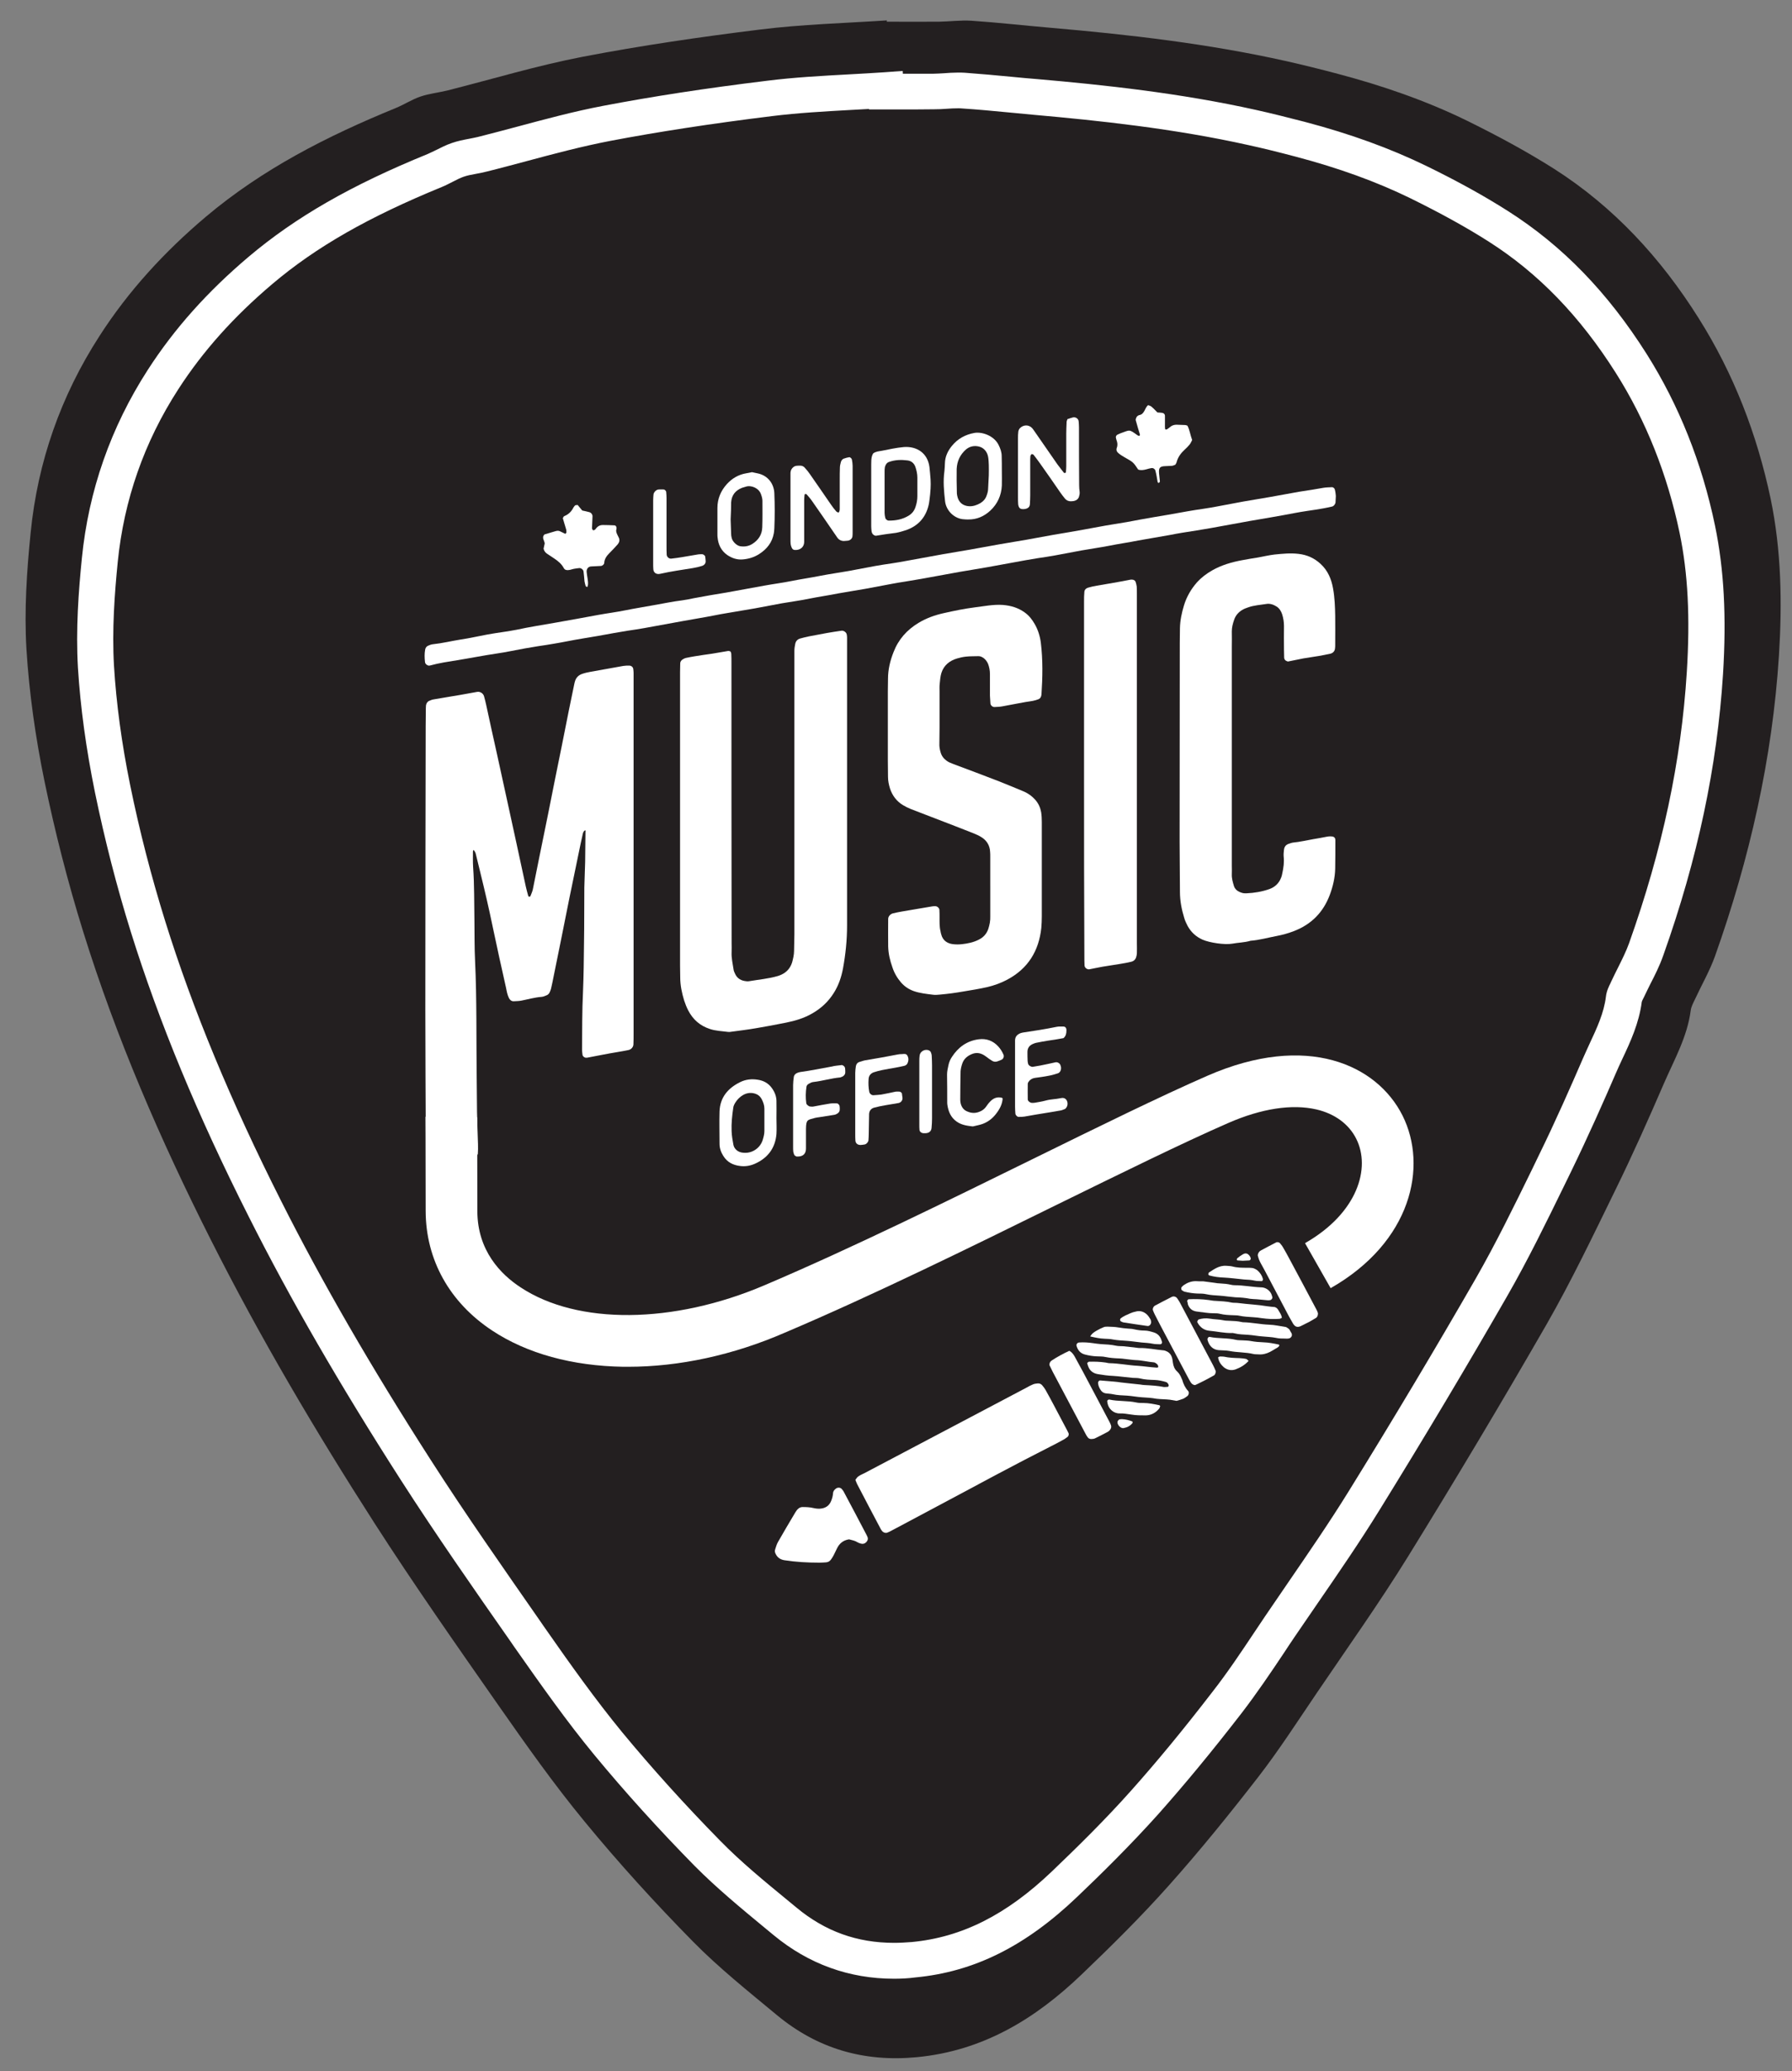
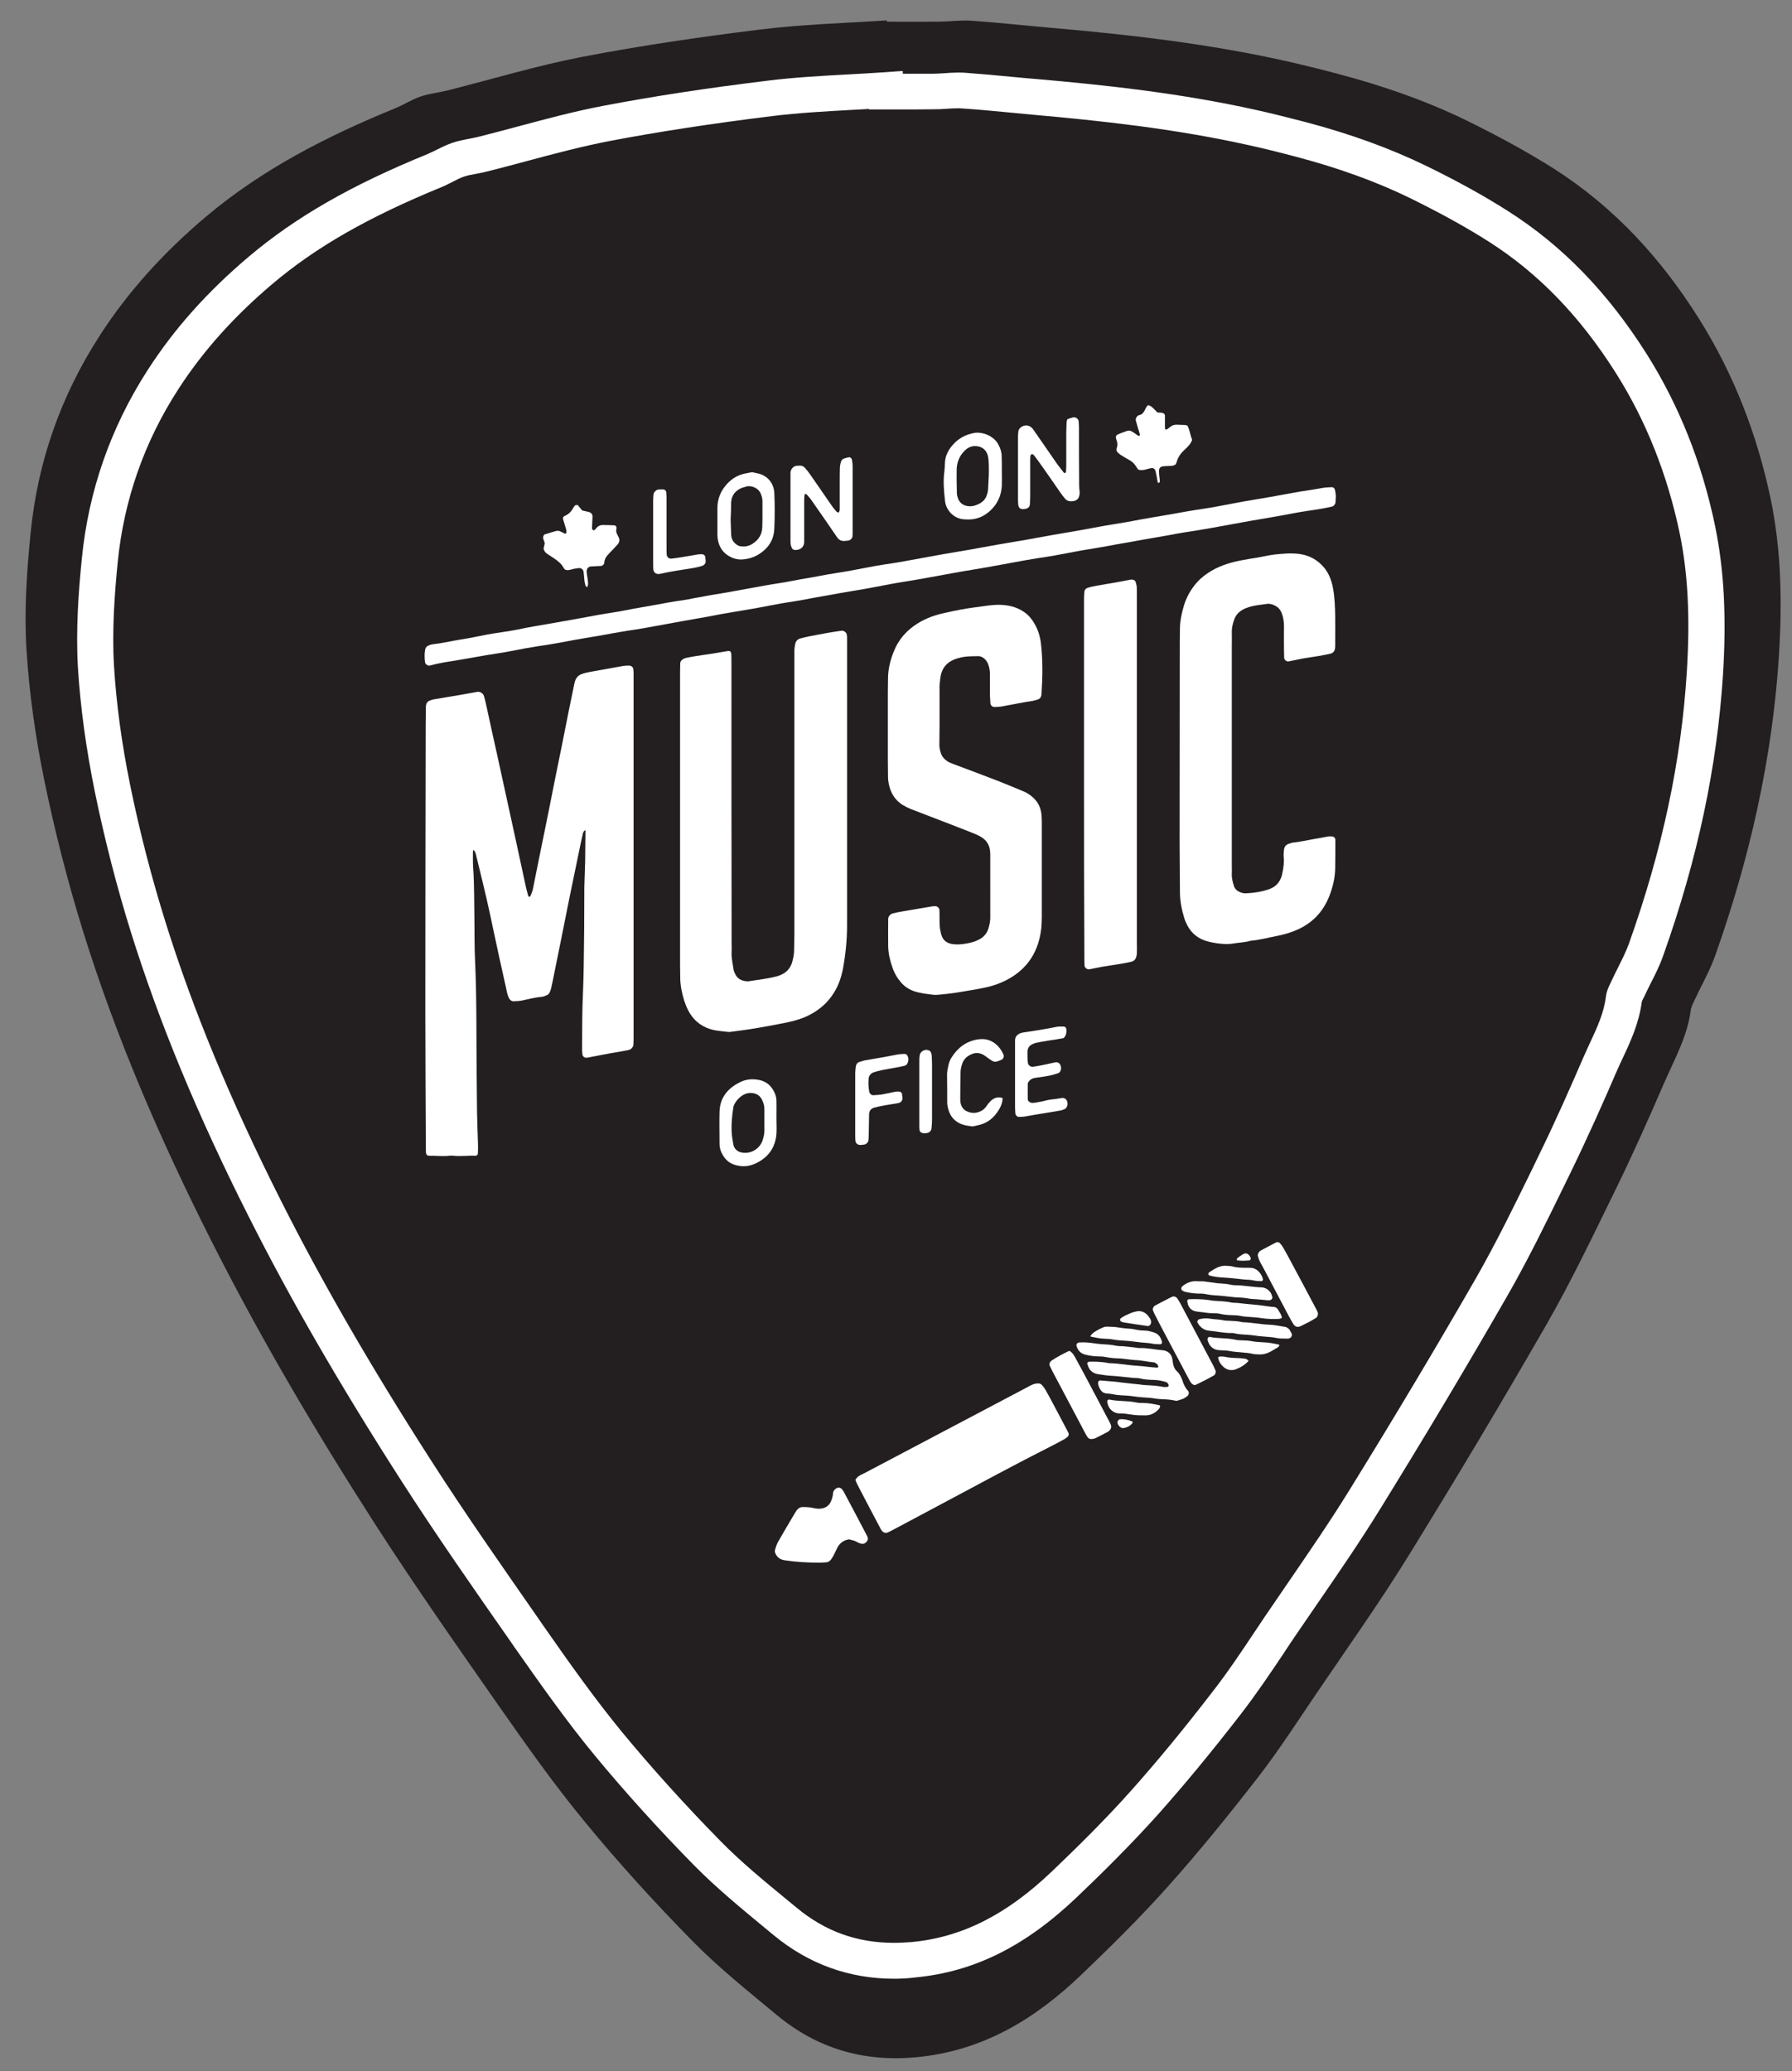
<svg xmlns="http://www.w3.org/2000/svg" version="1.1" id="Layer_1" x="0px" y="0px" viewBox="0 0 1098.8 1269.8" style="enable-background:new 0 0 1098.8 1269.8;" xml:space="preserve">
  <rect x="0" y="0" width="1098.8" height="1269.8" fill="#808080" stroke="none" />
  <style type="text/css">
	.st0{fill:#231F20;}
	.st1{fill:#FFFFFF;}
</style>
  <path class="st0" d="M543.8,13.3c10.6,0,21.3,0.1,31.9,0c6.6-0.1,13.3-1,19.9-0.6c16.1,1.1,32.1,2.9,48.2,4.3  c48.7,4.2,97.2,9.8,145,20.5c10.6,2.4,21.1,5,31.6,7.8c27.2,7.2,53.7,16.3,78.9,28.6c18.3,9,36.4,18.7,53.6,29.6  c36.7,23.4,65.5,54.8,88.6,91.5c21.6,34.2,35.9,71.4,44.2,110.8c6.6,31.7,7.1,63.9,5.1,96c-4,63.3-18,124.7-39.2,184.4  c-3.3,9.2-8.3,17.8-12.4,26.7c-1,2.1-2.2,4.3-2.5,6.6c-2.1,16.2-10.1,30.2-16.4,44.7c-9.5,22-19.3,44-29.9,65.6  c-13.5,27.6-26.8,55.5-42.1,82.2c-27.6,48-56,95.5-85.1,142.6c-17.7,28.6-37.3,56.1-56.2,84c-11.6,17.1-22.8,34.5-35.4,50.8  c-17.6,22.7-35.7,45.1-54.8,66.5c-17,19.1-35.2,37.1-53.7,54.8c-28.3,27.1-60.3,46.7-100.9,50.6c-32.5,3.1-60.9-5.2-85.7-25.7  c-17.7-14.7-35.8-29.1-51.9-45.5c-23-23.4-45.2-47.8-66-73.1c-18.9-22.9-36.1-47.3-53.1-71.6c-25.7-36.8-51.5-73.6-75.8-111.4  c-36.2-56.4-70.3-114.1-100.5-174c-30.8-61-57.9-123.5-78.2-188.8c-9.4-30.2-17.3-61.1-23.7-92.1c-5.5-26.7-9.4-54-11.1-81.2  c-1.4-23.7,0.2-47.7,2.6-71.4c4.3-43.4,18.5-83.8,42.2-120.5c17.8-27.7,39.9-51.7,65.1-73c34.8-29.4,74.6-49.6,116.4-66.7  c5.2-2.1,10-5.3,15.3-7.1c5.3-1.8,11-2.4,16.4-3.7c27.7-7,55.1-15.3,83.1-20.7c36-6.9,72.4-12.2,108.8-16.7  c25.8-3.2,51.8-3.9,77.8-5.6C543.7,12.7,543.7,13,543.8,13.3" />
  <g>
    <path class="st1" d="M548.2,1213.2c-27.5,0-52.4-9-73.8-26.7c-1.9-1.6-3.8-3.1-5.7-4.7c-14.4-11.9-29.3-24.2-42.8-37.8   c-22.2-22.6-42.8-45.4-61.3-67.8c-17-20.6-32.3-42.3-49.3-66.5l-2.2-3.2c-22.6-32.3-45.9-65.7-67.6-99.5   c-37-57.7-67.4-110.2-92.8-160.7c-31.5-62.3-55.2-119.6-72.5-175c-8.6-27.6-16-56.4-22-85.6c-5.4-26.5-8.9-52.1-10.4-76.1   c-1.4-23.8,0.4-47.4,2.4-67.3c4.1-41.4,17.7-80.3,40.4-115.5c16.3-25.3,36.6-48,61.9-69.4c28.8-24.3,62.7-43.8,109.8-63   c1.6-0.7,3.4-1.6,5.3-2.5c2.8-1.4,5.9-3,9.4-4.2c3.7-1.3,7.4-2,10.6-2.6c1.9-0.4,3.7-0.7,5.3-1.1c8-2,16.2-4.2,24.1-6.3   c17.2-4.6,34.9-9.4,52.8-12.8c29.9-5.7,62.8-10.8,100.6-15.4c16.7-2.1,33.7-3,50.1-3.9c7.2-0.4,14.7-0.8,21.9-1.3l11.1-0.8l0.1,1.7   c6.3,0,12.5,0,18.8,0c2.1,0,4.2-0.2,6.5-0.3c2.7-0.2,5.5-0.4,8.5-0.4c1.5,0,2.8,0,4.2,0.1c9.7,0.7,19.4,1.6,28.8,2.5   c5.2,0.5,10.4,1,15.6,1.4c40.2,3.5,87.6,8.5,134.6,19c9,2,18.6,4.4,29.4,7.2c28.1,7.4,52.5,16.3,74.5,27   c19.3,9.4,35.7,18.5,50.3,27.8c33.3,21.2,61,49.8,84.8,87.4c19.9,31.5,34,66.9,42,105.4c5.5,26.6,7.1,55.6,4.9,91.1   c-3.6,56.6-15.5,113-36.6,172.3c-2.2,6.3-5.1,12.1-8,17.7c-1.3,2.7-2.6,5.2-3.8,7.8c-0.2,0.4-0.4,0.8-0.6,1.2   c-0.3,0.6-0.7,1.4-0.8,1.8c-1.7,13.1-6.9,24.4-12,35.2c-1.4,3-2.7,5.8-3.9,8.6c-7.2,16.7-16.9,38.6-27.6,60.6l-4,8.2   c-11,22.5-22.3,45.7-35,67.8c-24.3,42.3-50.6,86.4-78.3,131.2c-12.1,19.6-25.3,38.8-38.1,57.4c-4.5,6.6-9.2,13.4-13.7,20   c-2.3,3.4-4.6,6.8-6.8,10.2c-8.2,12.3-16.8,25-26.1,37.1c-18.8,24.3-35,43.8-50.8,61.6c-17.3,19.3-35.7,37.4-49.9,50.9   c-31.7,30.3-63.2,46-99.2,49.4C556.8,1213,552.5,1213.2,548.2,1213.2z M532.9,66.8c-3.7,0.2-7.4,0.4-11,0.6   c-16,0.9-32.6,1.8-48.6,3.8c-37.3,4.6-69.7,9.6-99.2,15.2c-17.1,3.3-34.5,7.9-51.2,12.4c-8,2.1-16.3,4.4-24.5,6.4   c-2.3,0.6-4.4,1-6.6,1.4c-2.8,0.5-5.4,1-7.6,1.8c-2,0.7-4.2,1.8-6.5,3c-2.2,1.1-4.4,2.3-6.9,3.3c-44.9,18.4-77,36.7-103.9,59.5   c-23.6,20-42.5,41.1-57.6,64.5C88.4,271,76,306.6,72.2,344.5c-1.9,19.1-3.6,41.6-2.3,63.8c1.4,23,4.7,47.5,9.9,73   c5.8,28.5,13.1,56.5,21.5,83.5c16.9,54.2,40.2,110.4,71.1,171.6c25.1,49.8,55.1,101.7,91.7,158.7c21.4,33.4,44.7,66.6,67.1,98.8   l2.2,3.2c16.6,23.8,31.8,45.1,48.2,65.1c18.1,21.9,38.3,44.3,60,66.4c12.6,12.9,27.1,24.8,41.1,36.3c1.9,1.6,3.8,3.1,5.7,4.7   c17.6,14.6,37.2,21.6,59.8,21.6c3.5,0,7.2-0.2,10.9-0.5c30.7-2.9,58.1-16.7,86-43.4c13.9-13.3,32-30.9,48.7-49.7   c15.5-17.4,31.4-36.6,49.8-60.5c8.9-11.4,17.2-23.8,25.2-35.8c2.3-3.4,4.6-6.8,6.9-10.3c4.6-6.7,9.3-13.6,13.8-20.2   c12.6-18.4,25.7-37.4,37.5-56.5c27.6-44.6,53.8-88.5,78-130.6c12.3-21.5,23.5-44.4,34.3-66.5l4-8.3c10.6-21.6,20.1-43.3,27.2-59.7   c1.3-3.1,2.8-6.1,4.1-9.1c4.6-9.8,8.9-19.1,10.1-29c0.4-3.5,1.8-6.3,2.8-8.3c0.1-0.3,0.3-0.6,0.4-0.9c1.3-2.9,2.8-5.7,4.1-8.4   c2.6-5.2,5.1-10.2,6.9-15.2c20.4-57.3,32-111.7,35.4-166.3c2.1-33.5,0.7-60.6-4.4-85.2c-7.5-35.8-20.6-68.9-39.1-98.1   c-22-34.8-47.5-61.2-78-80.6c-13.8-8.8-29.6-17.5-48.1-26.6c-20.7-10.1-43.8-18.5-70.4-25.5c-10.6-2.8-19.9-5.1-28.6-7   c-45.7-10.2-92.2-15.1-131.7-18.6c-5.3-0.5-10.5-1-15.8-1.5c-9.3-0.9-18.9-1.8-28.2-2.4c-0.8-0.1-1.7-0.1-2.6-0.1   c-2.2,0-4.6,0.1-7.1,0.3c-2.5,0.2-5,0.3-7.6,0.3c-3.5,0-7.4,0.1-12,0.1c-2.9,0-5.8,0-8.7,0c-2.9,0-5.8,0-8.7,0h-10.5L532.9,66.8z" />
    <path class="st1" d="M358.8,509c-1,0.6-1.3,1.5-1.5,2.5c-0.9,3.9-1.7,7.8-2.5,11.7c-1.9,9.2-3.8,18.4-5.7,27.6   c-1.8,8.8-3.5,17.6-5.3,26.5c-1.4,7.1-2.9,14.1-4.3,21.2c-0.5,2.5-1,5.1-1.6,7.6c-0.2,0.8-0.5,1.5-0.8,2.2c-0.4,0.9-1.1,1.7-2.1,2   c-0.9,0.4-1.9,0.8-2.9,0.9c-4.2,0.3-8.3,1.5-12.4,2.3c-1.6,0.3-3.2,0.3-4.8,0.4c-1.3,0-2.2-0.8-2.8-1.9c-1-2-1.4-4.2-1.8-6.3   c-2.8-12.5-5.6-25-8.2-37.5c-2.3-11.2-4.9-22.3-7.6-33.3c-0.9-3.7-1.8-7.4-2.7-11.1c-0.2-1-0.7-1.9-1.4-2.7   c-0.2,0.3-0.4,0.6-0.4,0.9c0,3.2-0.1,6.4,0.1,9.6c0.8,11,0.6,22,0.8,33c0.1,8.2,0,16.4,0.4,24.6c1.1,23.6,0.7,47.3,1,70.9   c0.1,7.2,0.1,14.4,0.2,21.6c0.1,6.6,0.4,13.2,0.6,19.8c0.1,2,0,4-0.1,6c0,0.4-0.8,1.1-1.2,1.1c-4.6-0.2-9.2,0.5-13.8,0   c-0.8-0.1-1.6-0.1-2.4,0c-4.2,0.5-8.4-0.1-12.6,0c-1,0-1.8-0.8-1.8-2c0-0.6-0.1-1.2-0.1-1.8c0-1,0-2,0-3c-0.1-27.7-0.3-55.3-0.3-83   c0-54.7,0.1-109.4,0.2-164.1c0-6.2,0-12.4,0.1-18.6c0-1.2,0-2.4,0.1-3.6c0.2-1.2,0.8-2.3,2-2.8c0.9-0.4,1.9-0.8,2.8-0.9   c5.5-1,11-1.8,16.6-2.8c3.4-0.6,6.7-1.2,10-1.8c1.8-0.3,3.7,0.9,4.2,2.7c0.5,1.7,0.9,3.5,1.3,5.2c2.2,10.2,4.4,20.3,6.7,30.5   c2.3,10.4,4.5,20.7,6.8,31.1c1.7,7.8,3.4,15.6,5.1,23.4c1.9,8.8,3.8,17.6,5.7,26.4c0.4,1.9,1,3.9,1.5,5.8c0,0.2,0.2,0.4,0.4,0.4   c0.4,0.2,0.9,0,1-0.4c0.5-1.3,1.1-2.6,1.4-3.9c1.3-6.5,2.6-12.9,3.9-19.4c1.8-9,3.7-18,5.5-27c1.4-6.9,2.7-13.7,4.1-20.6   c1.4-7.1,2.9-14.1,4.3-21.2c1.4-6.9,2.7-13.7,4.1-20.6c1.2-5.7,2.3-11.4,3.5-17c0.2-0.8,0.3-1.6,0.6-2.3c0.7-2,2.2-3.4,4.2-4.1   c1.7-0.6,3.5-1,5.2-1.3c6.7-1.2,13.4-2.4,20.1-3.6c1.2-0.2,2.4-0.2,3.6-0.2c1.3,0,2.4,0.9,2.5,2.1c0.1,0.8,0.2,1.6,0.2,2.4   c0,1.8,0,3.6,0,5.4c0,71.9,0,143.9,0,215.8c0,2.2,0,4.4-0.1,6.6c-0.1,1.6-1.3,3-3,3.4c-2.4,0.5-4.7,0.9-7.1,1.3   c-3,0.5-5.9,1-8.9,1.6c-3.1,0.6-6.3,1.2-9.4,1.8c-0.2,0-0.4,0-0.6,0c-0.9,0.1-2.1-0.8-2.2-1.7c-0.1-1-0.3-2-0.3-3   c0.1-12,0-24.1,0.6-36.1c0.4-9.8,0.5-19.6,0.6-29.4c0.2-11.4,0.1-22.8,0.2-34.3c0.1-5.2,0.4-10.4,0.5-15.6   c0.1-6.2,0.1-12.4,0.2-18.6C359.2,509.6,358.9,509.3,358.8,509" />
    <path class="st1" d="M447.9,399.4c0.2,0.5,0.5,1,0.5,1.6c0.1,1.8,0.1,3.6,0.1,5.4c0,57.3,0,114.6,0.1,171.9c0,1.8,0.1,3.6,0,5.4   c-0.2,3.7,0.7,7.2,1.2,10.7c0.1,1,0.6,1.9,1,2.8c1.3,2.8,3.7,4.1,6.7,4.4c0.6,0.1,1.2,0.1,1.8,0c5.9-1,11.9-1.5,17.7-3.2   c3.2-1,5.8-2.7,7.5-5.6c0.5-0.8,0.9-1.8,1.2-2.7c0.6-2.3,1.2-4.7,1.2-7.1c0-3.4,0.2-6.8,0.2-10.2c0-55.1,0-110.2,0-165.3   c0-2.8,0-5.6,0-8.4c0-1.4,0.2-2.8,0.5-4.2c0.3-1.7,1.3-2.9,3-3.4c1.7-0.5,3.5-0.9,5.3-1.3c3.7-0.7,7.5-1.4,11.2-2.1   c3-0.5,5.9-1,8.9-1.4c1.3-0.2,3,1,3.2,2.3c0.1,0.6,0.2,1.2,0.2,1.8c0,1.6,0,3.2,0,4.8c0,55.3,0,110.6,0,165.9c0,2,0,4,0,6   c0,8.8-0.9,17.6-2.5,26.3c-1,5.3-2.7,10.4-5.7,15.1c-3.4,5.4-7.9,9.5-13.4,12.6c-4.9,2.8-10.3,4.4-15.8,5.5   c-6.1,1.2-12.2,2.4-18.3,3.4c-5.1,0.9-10.3,1.5-15.4,2.2c-0.6,0.1-1.2,0.2-1.8,0.1c-3.7-0.5-7.6-0.6-11.2-1.8   c-6.1-2-10.4-5.8-13.3-11.4c-1-1.9-1.8-4-2.5-6.1c-1.4-4.6-2.4-9.3-2.4-14.2c0-2.4-0.1-4.8-0.1-7.2c0-59.9,0-119.8,0-179.7   c0-1.8,0.1-3.6,0.1-5.4c0-1.6,1.1-2.5,2.4-3.1c0.4-0.2,0.7-0.3,1.1-0.4c1.8-0.4,3.5-0.7,5.3-1c3.6-0.6,7.1-1.1,10.7-1.6   c3.4-0.5,6.7-1.2,10-1.7C447,399.1,447.4,399.3,447.9,399.4" />
    <path class="st1" d="M607.2,543.2c0-6,0-12,0-18c0-1,0-2-0.1-3c-0.2-3.9-2.1-6.9-5.3-8.9c-1.7-1.1-3.5-1.8-5.4-2.6   c-4.1-1.6-8.2-3.2-12.3-4.8c-8.6-3.3-17.2-6.6-25.7-9.9c-1.7-0.7-3.3-1.5-4.8-2.4c-3.9-2.4-6.5-5.9-7.9-10.2   c-0.7-2.3-1.2-4.6-1.2-7.1c0-3.4-0.1-6.8-0.1-10.2c0-14,0-28,0-42.1c0-2.6,0.1-5.2,0.1-7.8c0-5.7,1.3-11.1,3.4-16.4   c3-7.8,8.2-13.6,15.3-17.9c4.8-2.9,10.1-4.8,15.6-6c6.2-1.4,12.5-2.7,18.8-3.5c5.7-0.7,11.5-1.9,17.3-1.5c4.9,0.4,9.4,1.7,13.4,4.6   c2.7,1.9,4.6,4.4,6.2,7.2c2,3.5,3.2,7.4,3.7,11.3c1.3,10.6,1.1,21.2,0.4,31.8c0,0.2-0.1,0.4-0.1,0.6c-0.2,1-0.7,1.9-1.7,2.3   c-1.1,0.4-2.3,0.8-3.4,1c-6.3,0.9-12.6,2.3-18.9,3.4c-1.6,0.3-3.2,0.3-4.8,0.4c-1.1,0-2.3-1-2.4-2.2c-0.1-1.6-0.2-3.2-0.3-4.8   c0-4.4,0-8.8,0-13.2c0-2.2-0.4-4.4-1.2-6.4c-0.6-1.3-1.4-2.4-2.5-3.3c-1-0.7-2-1.3-3.3-1.3c-2.6,0.1-5.2,0-7.8,0.3   c-1.8,0.2-3.6,0.6-5.3,1.1c-4.7,1.4-8.2,4.2-9.7,9c-0.6,2.1-0.8,4.3-1,6.5c-0.2,1.6-0.1,3.2-0.1,4.8c0,7.4,0,14.8,0,22.2   c0,3.2-0.1,6.4-0.1,9.6c-0.1,1.8,0.2,3.6,0.7,5.3c0.6,2.3,1.9,4,3.7,5.3c1.3,1,2.8,1.5,4.3,2.1c9.4,3.5,18.7,7,28,10.6   c4.8,1.9,9.6,3.9,14.4,5.9c3,1.2,5.6,3,7.8,5.5c1.9,2.2,3,4.7,3.5,7.5c0.3,2,0.4,4,0.4,6c0,19.2,0,38.5,0,57.7   c0,2.4-0.1,4.8-0.3,7.2c-1.5,14.1-8.1,24.9-20.8,31.7c-3.9,2.1-8.1,3.6-12.3,4.6c-4.9,1.1-9.8,1.9-14.7,2.7   c-2.4,0.4-4.7,0.8-7.1,1.1c-2.4,0.3-4.8,0.6-7.2,0.8c-1.4,0.1-2.8,0.3-4.2,0.1c-4-0.5-8-0.9-11.8-2.2c-3.1-1.1-5.7-2.8-7.9-5.3   c-2.4-2.8-4.2-5.9-5.3-9.3c-1.5-4.2-2.5-8.4-2.6-12.9c-0.1-5.6,0-11.2,0-16.8c0-1.5,1.3-3,2.9-3.4c1.7-0.4,3.5-0.8,5.3-1.1   c3.3-0.6,6.7-1.1,10-1.7c3-0.5,5.9-1,8.9-1.5c0.6-0.1,1.2-0.1,1.8-0.1c1.2,0,2.4,1.1,2.5,2.2c0.1,1.6,0.1,3.2,0.1,4.8   c0,2.8-0.1,5.6,0.6,8.4c0.1,0.6,0.2,1.2,0.4,1.8c1,4,3.9,5.7,7.3,6.1c1.8,0.2,3.6,0.2,5.4,0c3.6-0.4,7.1-1.1,10.4-2.8   c2.8-1.4,4.8-3.6,5.8-6.6c0.8-2.5,1.3-5,1.2-7.7c0-6.2,0-12.4,0-18.6C607.2,543.2,607.2,543.2,607.2,543.2" />
    <path class="st1" d="M789.7,405.6c-1.5-0.4-2.3-1.2-2.3-2.6c0-1.6-0.1-3.2-0.1-4.8c0-4.8-0.1-9.6,0-14.4c0-2.4-0.4-4.8-1.1-7.1   c-0.6-1.9-1.7-3.7-3.4-4.8c-1.9-1.2-4.1-2-6.3-1.6c-3.7,0.6-7.6,0.8-11.2,2.1c-1.1,0.4-2.3,0.8-3.3,1.4c-2.5,1.4-4.4,3.5-5.3,6.3   c-0.8,2.3-1.4,4.6-1.4,7c0.1,3.2,0,6.4,0,9.6c0,44.7,0,89.3,0,134c0,1.8,0.1,3.6,0,5.4c-0.1,2.4,0.6,4.8,1.3,7.1   c0.5,1.6,1.6,2.8,3.1,3.5c1.3,0.6,2.6,1.1,4,1c0.2,0,0.4,0,0.6,0c4.8-0.2,9.6-1,14.1-2.6c3.3-1.2,5.8-3.5,7.1-6.9   c0.4-0.9,0.6-1.9,0.8-2.9c0.7-3.3,1.2-6.7,0.8-10.1c-0.1-1.4,0-2.8,0.2-4.2c0.2-1.8,1.1-3,2.8-3.6c0.9-0.3,1.9-0.7,2.8-0.8   c4.2-0.4,8.3-1.4,12.4-2.1c2.8-0.5,5.5-0.9,8.3-1.5c0.8-0.2,1.6-0.2,2.4-0.2c1.4,0,2.8,0.4,2.8,2.3c0,0.2,0,0.4,0,0.6   c0,5.6,0,11.2-0.1,16.8c-0.1,5.6-1.4,11.1-3.4,16.4c-4,10.5-11.2,17.8-21.7,21.9c-3.6,1.4-7.2,2.4-10.9,3.1   c-5.3,1-10.5,2.5-15.9,2.9c-3.7,1.1-7.5,1.1-11.3,1.8c-4.6,0.8-13.9-0.6-18.2-2.5c-4-1.8-7-4.6-9.1-8.4c-0.8-1.6-1.6-3.2-2.1-5   c-1.6-5.2-2.6-10.5-2.6-15.9c0-10.2-0.2-20.4-0.2-30.6c0-40.7,0.1-81.3,0.1-122c0-3,0.1-6,0.1-9c0.1-4.8,1.1-9.5,2.5-14.1   c1.6-5.2,4.3-9.9,7.9-14c2.7-3,5.9-5.4,9.4-7.4c5.8-3.3,12.1-5.1,18.7-6.3c3.1-0.6,6.3-1.1,9.4-1.6c3.3-0.6,6.7-1.4,10-1.8   c5-0.5,9.9-1,14.9-0.4c5.2,0.6,9.6,2.6,13.4,6.1c4.5,4.1,6.7,9.4,7.7,15.2c1,5.5,1.2,11.1,1.3,16.7c0.1,6,0,12,0,18   c0,0.6,0,1.2-0.1,1.8c-0.1,2-1.5,3.1-2.9,3.4c-2.3,0.5-4.7,1-7.1,1.4c-3.2,0.5-6.3,1-9.5,1.5C796.1,404.3,792.8,405,789.7,405.6" />
    <path class="st1" d="M664.7,477.1c0-36.1,0-72.1,0-108.2c0-2,0-4,0.2-6c0.1-1.3,1-2.2,2.3-2.6c1.7-0.5,3.5-0.9,5.3-1.2   c6.9-1.2,13.8-2.3,20.7-3.7c0.4-0.1,0.8,0,1.2,0c0.7,0,1.7,0.6,1.9,1.3c0.3,1,0.6,1.9,0.7,2.9c0.1,1.6,0.1,3.2,0.1,4.8   c0,71.3,0,142.7,0,214c0,2,0.1,4,0,6c0,0.8-0.2,1.6-0.4,2.3c-0.4,1.5-1.4,2.5-2.8,2.9c-2.3,0.6-4.7,1-7.1,1.4   c-3.5,0.6-7.1,1.1-10.7,1.7c-2.8,0.5-5.5,1.1-8.2,1.6c-1.3,0.2-2.9-1-2.9-2.4c-0.1-2-0.1-4-0.1-6   C664.7,549.7,664.7,513.4,664.7,477.1" />
    <path class="st1" d="M819.1,304.1c-0.1,1.5-0.1,2.7-0.2,3.9c-0.1,1.1-1.1,2.4-2.2,2.6c-1.8,0.4-3.5,0.8-5.3,1.1   c-3.3,0.6-6.7,1.1-10.1,1.6c-2.6,0.4-5.1,0.8-7.7,1.3c-9.2,1.8-18.5,3.3-27.7,4.9c-7.9,1.4-15.7,2.9-23.6,4.3   c-5.7,1-11.4,1.9-17.2,2.8c-2.6,0.4-5.1,0.9-7.7,1.4c-6.5,1.2-13,2.2-19.5,3.4c-5.9,1.2-11.8,2-17.7,3.2   c-5.7,1.1-11.4,1.9-17.1,2.9c-5.5,1-11,2.1-16.5,3.1c-3.3,0.6-6.7,1.1-10.1,1.6c-2.6,0.4-5.1,0.9-7.7,1.3   c-7.9,1.4-15.7,2.9-23.6,4.3c-5.5,1-11,1.8-16.6,2.8c-7.9,1.4-15.7,2.9-23.6,4.3c-3.3,0.6-6.7,1.1-10.1,1.7   c-2.6,0.4-5.1,0.8-7.7,1.3c-5.5,1-11,2.1-16.5,3.1c-5.5,1-11.1,1.8-16.5,2.8c-5.9,1.2-11.8,2-17.7,3.2c-5.7,1.2-11.4,1.9-17.1,2.9   c-5.5,1-11,2.1-16.5,3.1c-5.7,1-11.4,1.9-17.1,2.9c-2.6,0.4-5.1,0.9-7.7,1.4c-6.5,1.3-13,2.3-19.5,3.5c-7.9,1.4-15.7,2.9-23.6,4.3   c-3.3,0.6-6.7,1.1-10.1,1.6c-2.8,0.5-5.5,0.9-8.3,1.4c-6.7,1.3-13.4,2.4-20.1,3.5c-5.5,0.9-11,2.1-16.5,3   c-3.3,0.6-6.7,1.1-10.1,1.6c-2.8,0.5-5.5,0.9-8.3,1.4c-5.7,1-11.4,2.3-17.1,3.1c-8.1,1.2-16.1,2.8-24.2,4.1   c-5.5,0.9-11.1,1.7-16.5,3.2c-0.2,0.1-0.4,0-0.6,0.1c-0.9,0.1-2.1-0.7-2.4-1.5c-0.1-0.2-0.2-0.4-0.2-0.6c-0.3-2.6-0.4-5.2,0.1-7.8   c0.2-1,0.8-1.9,1.8-2.3c0.9-0.4,1.9-0.8,2.9-0.9c5.8-0.6,11.4-2,17.1-2.9c5.5-0.8,11-2.1,16.5-3.1c3.3-0.6,6.7-1.1,10.1-1.6   c2.6-0.4,5.1-0.8,7.7-1.3c7.8-1.7,15.7-2.9,23.6-4.3c8.8-1.6,17.7-3.1,26.5-4.8c5.5-1,11.1-1.7,16.5-2.8c5.9-1.2,11.8-2.1,17.7-3.2   c5.7-1,11.4-2.2,17.1-2.9c2.4-0.3,4.7-0.8,7.1-1.3c6.7-1.3,13.4-2.4,20.1-3.5c7.9-1.4,15.7-2.9,23.6-4.3c5.5-1,11.1-1.7,16.5-2.8   c5.9-1.2,11.8-2,17.7-3.2c5.7-1.1,11.4-1.9,17.1-2.9c5.5-1,11-2.1,16.5-3.1c3.3-0.6,6.7-1.1,10.1-1.6c2.6-0.4,5.1-0.8,7.7-1.3   c7.9-1.4,15.7-2.9,23.6-4.3c5.5-1,11-1.8,16.5-2.8c5.9-1,11.8-2.2,17.7-3.2c5.7-1,11.4-1.9,17.1-2.9c5.5-1,11-2,16.5-3   c2.9-0.5,5.9-1,8.9-1.5c6.3-1.1,12.6-2.2,18.9-3.4c5.7-1.1,11.4-1.9,17.1-2.9c5.5-1,11-2.1,16.5-3c3-0.5,5.9-1,8.9-1.5   c3.9-0.7,7.9-1.4,11.8-2.1c3.3-0.6,6.7-1.1,10.1-1.6c2.6-0.4,5.1-0.8,7.7-1.3c5.5-1,11-2.1,16.5-3.1s11-1.8,16.5-2.8   c5.9-1,11.8-2.2,17.7-3.2c3-0.5,5.9-0.9,8.9-1.4c2-0.4,3.9-0.6,5.9-1c1.7-0.3,3.6-0.3,5.4-0.4c0.7,0,1.6,0.8,1.7,1.5   C818.9,301.7,819,303.1,819.1,304.1" />
    <path class="st1" d="M524.5,907.3c0.7-0.9,1.1-1.6,1.7-2c1.1-0.8,2.4-1.4,3.7-2c15.7-8.3,31.5-16.6,47.2-24.9   c17.5-9.2,35-18.5,52.5-27.7c1.2-0.7,2.5-1.4,3.8-1.9c0.9-0.4,1.9-0.5,2.9-0.6c1-0.1,2,0.3,2.7,1.1c0.8,0.9,1.5,1.9,2.1,2.9   c1.7,3,3.3,6,4.9,9c2.8,5.3,5.6,10.6,8.4,15.9c0.3,0.5,0.5,1.1,0.8,1.6c0.3,0.6,0,1.8-0.5,2.2c-1,0.7-1.9,1.5-3,2   c-2.4,1.4-4.9,2.6-7.4,3.9c-22.1,11.2-43.9,23-65.8,34.7c-10.8,5.8-21.5,11.4-32.3,17.2c-0.7,0.4-1.4,0.7-2.2,1   c-1,0.4-2.5-0.1-3.2-1.1c-0.2-0.3-0.5-0.6-0.7-1c-4.9-9.2-9.7-18.4-14.5-27.6C525.2,909.3,525,908.5,524.5,907.3" />
    <path class="st1" d="M520.6,943.8c-3.7,0.6-5.9,2.6-7.3,5.4c-0.7,1.4-1.4,2.9-2.1,4.3c-0.5,0.9-1,1.8-1.6,2.6c-0.7,1-1.7,1.7-3,1.8   c-1.4,0.1-2.8,0.2-4.2,0.2c-7.2,0-14.4-0.4-21.5-1.5c-2.3-0.4-4.1-1.5-5.2-3.7c-0.5-0.9-0.8-1.9-0.4-2.9c0.5-1.5,0.9-3.1,1.7-4.5   c3.5-6.1,7-12.1,10.6-18.1c0.3-0.5,0.7-1,1-1.5c0.9-1.1,2-1.9,3.6-1.9c2.2,0,4.4,0.1,6.5,0.6c1.3,0.3,2.8,0.5,4.1,0.4   c3.2-0.2,5.7-1.7,6.9-4.9c0.6-1.5,1-3,1.1-4.6c0.1-1.3,0.9-2.2,1.9-2.9c1-0.7,2.5-0.6,3.3,0.2c0.5,0.6,1.1,1.2,1.4,1.9   c4.7,8.8,9.4,17.7,14,26.5c0.2,0.4,0.3,0.7,0.5,1.1c0.5,1.1,0.2,2.3-0.8,3.3c-0.9,0.9-2.1,1.2-3.3,0.8c-0.8-0.2-1.5-0.5-2.2-0.9   C524.2,944.6,522.4,944.3,520.6,943.8" />
    <path class="st1" d="M710.2,838.3c0.1-1.5-0.9-2.2-2-2.8c-0.2-0.1-0.4-0.2-0.6-0.2c-3.8-0.3-7.5-1.3-11.3-1.4   c-2.2-0.1-4.4-0.5-6.6-0.7c-1-0.1-2-0.3-3-0.3c-3-0.1-6-0.3-8.9-0.9c-1.7-0.4-3.6-0.3-5.4-0.4c-2.4-0.1-4.8-0.5-7.1-1.1   c-2.8-0.7-4.4-2.6-5.2-5.3c-0.3-1,0.5-2,1.6-2.1c2.8-0.2,5.6,0,8.4,0.4c1.6,0.2,3.2,0.5,4.8,0.6c3.2,0.2,6.4,0.3,9.5,1   c1.4,0.3,2.8,0.2,4.2,0.3c2.2,0.2,4.4,0.5,6.6,0.7c1.2,0.1,2.4,0.4,3.6,0.4c4.8-0.1,9.6,1,14.3,1.4c0.4,0,0.8,0.1,1.2,0.2   c1.8,0.6,3.2,1.6,4,3.4c0.6,1.3,0.7,2.7,0.9,4.1c0.3,2,1,3.9,2.6,5.3c1.2,1.1,2,2.5,2.6,4c0.1,0.4,0.4,0.7,0.5,1.1   c0.7,2.5,1.8,4.9,3.6,6.8c0.8,0.8,0.4,2.6-0.5,3.2c-0.8,0.6-1.6,1.2-2.5,1.6c-1.3,0.5-2.6,0.9-4.1,1.3c-1.3-0.2-2.7-0.5-4-0.7   c-1.4-0.2-2.8-0.2-4.2-0.3c-1.4-0.1-2.8-0.1-4.2-0.3c-3-0.6-6-0.7-8.9-0.9c-3-0.2-6-0.8-8.9-1c-3-0.2-6-0.2-9-0.9   c-1.4-0.3-2.8-0.3-4.2-0.5c-1.2-0.2-2.3-0.8-3-1.9c-0.9-1.3-1.6-2.8-1.7-4.4c-0.1-0.8,0.6-1.7,1.4-1.6c2.8,0.2,5.6,0.5,8.4,0.7   c1.4,0.1,2.8,0.3,4.2,0.5c1.8,0.2,3.6,0.4,5.4,0.6c2.2,0.2,4.4,0.5,6.6,0.7c0.8,0.1,1.6,0.3,2.4,0.3c4,0.2,8,0.4,11.9,1.2   c0.7,0.1,1.6-0.1,2.4-0.1c0.5,0,0.8-0.9,0.5-1.4c-0.4-0.8-0.9-1.4-1.7-1.6c-2.1-0.6-4.3-1.1-6.5-1.2c-3.2-0.1-6.4-0.2-9.5-1   c-1.3-0.3-2.8-0.2-4.2-0.3c-2.2-0.2-4.4-0.5-6.6-0.7c-1.8-0.2-3.6-0.4-5.4-0.5c-3.2-0.1-6.4-0.6-9.5-1.1c-2.8-0.5-4.8-2-5.8-4.6   c-0.3-0.7-0.5-1.5-0.7-2.2c0.4-0.3,0.8-0.8,1.1-0.8c3.4-0.1,6.8,0,10.2,0.5c0.8,0.1,1.6,0.4,2.4,0.4c5.8,0.1,11.5,1.3,17.3,1.6   c2,0.1,4,0.4,6,0.6c1.8,0.2,3.6,0.4,5.4,0.5C709.1,838.7,709.7,838.4,710.2,838.3" />
    <path class="st1" d="M520.9,280.3c0.8,0.3,1.4,0.9,1.5,1.7c0.2,1.2,0.4,2.4,0.4,3.6c0,13.6,0,27.2,0,40.8c0,0.8,0,1.6-0.1,2.4   c-0.1,1.3-1.3,2.5-2.8,2.7c-0.8,0.1-1.6,0.1-2.4,0.2c-1.7,0-3.1-0.7-4.1-2.1c-0.8-1.1-1.6-2.3-2.4-3.5c-4.3-6.3-8.6-12.5-13-18.8   c-1-1.5-2.2-2.8-3.4-4.2c-0.1-0.1-0.3-0.1-0.5-0.2c-0.5-0.1-0.8,0.2-0.8,0.7c-0.1,1-0.2,2-0.2,3c0,7.4,0,14.8,0,22.2   c0,1.2,0,2.4,0,3.6c-0.1,3-2.4,5-5.7,4.8c-0.9,0-1.5-0.5-1.9-1.3c-0.3-0.7-0.6-1.5-0.7-2.3c-0.1-1-0.1-2-0.1-3   c0-13.4,0-26.8,0-40.2c0-0.4,0-0.8,0.1-1.2c0.2-1.7,1.8-3.4,3.5-3.6c0.8-0.1,1.6-0.1,2.4-0.1c1,0,2,0.4,2.7,1.2   c1.1,1.2,2.1,2.4,3,3.7c4.4,6.2,8.6,12.5,13,18.8c1,1.5,2.1,2.9,3.3,4.3c0.3,0.4,1,0.6,1.5,0.8c0.6-0.7,0.7-1.5,0.7-2.3   c0-6,0-12,0-18c0-2.4,0-4.8,0.1-7.2c0-1.2,0.3-2.4,0.6-3.5c0.3-1.2,1.2-2.1,2.5-2.3C519,280.6,520,280.5,520.9,280.3" />
    <path class="st1" d="M354.2,309.6c0.9,1.1,1.9,2.3,2.8,3.4c1.6,0.4,3,0.6,4.3,1c1.2,0.3,2.1,1.5,2,2.7c-0.1,2.4-0.2,4.8-0.3,7.2   c0,0.4,0.3,0.7,0.5,1.1c0.1,0.1,0.4,0.1,0.6,0.1c0.9-0.2,1.2-0.9,1.7-1.5c1-1.1,2.2-1.7,3.7-1.7c2.4,0,4.8,0.1,7.2,0.2   c0.9,0,1.5,1,1.3,2.2c-0.1,0.4-0.2,0.8-0.2,1.2c0.1,1.4,0.9,2.6,1.5,3.9c0.9,1.6,0.5,3.1-0.6,4.4c-1.6,1.8-3.2,3.5-4.9,5.2   c-1.7,1.7-3.2,3.6-3.3,6.2c-0.1,0.9-1.2,1.8-2.1,1.8c-2,0.1-4,0.2-6,0.3c-1.7,0.1-2.8,1.5-2.7,3.3c0.1,1.4,0.4,2.8,0.6,4.2   c0.2,1.6,0.5,3.2,0,4.7c0,0.2-0.3,0.4-0.3,0.4c-0.3-0.2-0.8-0.3-0.9-0.6c-0.3-0.9-0.5-1.9-0.7-2.9c-0.2-2-0.3-4-0.6-6   c-0.1-1.1-1.5-2.2-2.6-2.1c-1.2,0.1-2.4,0.3-3.5,0.5c-1,0.2-1.9,0.6-2.9,0.7c-1.2,0.2-2.5,0-3.1-1.2c-1.4-2.6-3.5-4.3-5.9-5.9   c-1.5-1-3-2-4.5-3c-1-0.7-1.7-1.7-2-3c0.2-1.1,0.5-2.3,0.7-3.2c-0.2-1.9-2-3.5-0.2-5.5c1.3-0.4,2.8-0.8,4.3-1.3   c5.2-1.6,3.8-1.2,8.5,0.9c0.2-0.2,0.7-0.5,0.7-0.8c0-0.8,0-1.6-0.3-2.4c-0.6-2.1-1.3-4.2-1.9-6.4c0.3-0.4,0.5-1.2,1-1.3   c2.5-1,4.3-2.8,5.5-5.2c0.3-0.5,0.7-1,1.1-1.4C353.1,309.7,353.6,309.7,354.2,309.6" />
    <path class="st1" d="M731,269.8c-0.6,1.1-1,2.1-1.6,2.8c-0.9,1.1-1.9,2.1-2.9,3c-2.4,2.2-4.3,4.7-5.1,8c-0.1,0.4-0.4,0.7-0.7,1.3   c-0.5,0.2-1.3,0.6-2,0.7c-1.4,0.1-2.8,0.1-4.2,0.2c-3.3,0.1-4.1,1-3.8,4.5c0.1,1.6,0.4,3.2,0.5,4.8c0,0.3-0.3,0.8-0.5,0.9   c-0.4,0.2-0.8-0.1-0.9-0.6c-0.2-1.2-0.4-2.4-0.6-3.5c-0.2-1.2-0.5-2.3-0.8-3.5c-0.3-0.9-1.4-1.6-2.4-1.4c-1,0.2-2,0.4-2.9,0.7   c-1.8,0.5-3.5,0.8-5.2,0.2c-3-4.5-3-4.5-8.3-7.5c-1.2-0.7-2.4-1.4-3.5-2.3c-1.2-0.9-1.9-2-1.3-3.6c0.6-1.6,0.4-3.1-0.2-4.7   c-0.2-0.5-0.3-1.2-0.4-1.7c-0.1-0.4,0.4-1.3,0.8-1.5c0.7-0.3,1.4-0.7,2.2-1c5.5-1.8,4.8-2.8,10.3,1.3c0.3,0.2,0.8,0.4,1.1,0.3   c0.4-0.1,0.4-0.6,0.3-1c-0.8-2.5-1.5-5-2.2-7.5c-0.2-0.6-0.4-1.2-0.3-1.7c0.1-0.5,0.4-1.1,0.7-1.6c0.4-0.4,1-0.8,1.5-0.9   c1.6-0.3,2.4-1.3,3.1-2.6c0.7-1.2,1.1-2.6,2.3-3.5c1.9,0.6,1.9,0.6,5.7,4.5c0.8,0,1.8,0.1,2.7,0.2c1.1,0.1,1.9,0.8,1.9,1.9   c0,1.6,0,3.2,0,4.8c0,1.2-0.1,2.4,0.2,3.5c0.4,0,0.9,0.1,1.1-0.1c0.8-0.5,1.6-1.2,2.4-1.8c1-0.7,2.2-1,3.4-1   c1.8,0.1,3.6,0.1,5.4,0.2c0.4,0,0.7,0.2,1.3,0.4C729.5,263.6,729.8,266.6,731,269.8" />
    <path class="st1" d="M654.5,257c1.2-0.4,2.3-0.8,3.5-1.1c1.7-0.3,3.3,0.9,3.4,2.5c0.1,1.2,0.2,2.4,0.2,3.6c0,11.8,0,23.6,0.1,35.4   c0,1.4,0.1,2.8,0.3,4.2c0.1,1-0.1,2-0.4,3c-0.4,1.2-1.3,2-2.5,2.4c-0.5,0.2-1.2,0.3-1.8,0.3c-1.7,0.2-3.2-0.3-4.3-1.6   c-1-1.2-2-2.5-2.9-3.8c-4.2-6.1-8.4-12.2-12.7-18.2c-1.1-1.6-2.4-3.2-3.6-4.8c-0.2-0.3-0.7-0.3-1-0.5c-0.3-0.1-1,0.8-1,1.3   c0,0.6-0.1,1.2-0.1,1.8c0,1.4,0,2.8,0,4.2c0,6,0,12,0,18c0,1.8-0.1,3.6-0.2,5.4c-0.1,1.8-1.2,2.7-3.2,3c-0.6,0.1-1.2,0.1-1.8,0   c-0.8-0.1-1.5-0.6-1.8-1.4c-0.2-0.5-0.4-1.1-0.4-1.7c-0.1-1.4-0.1-2.8-0.1-4.2c0-12,0-24,0-36c0-1.4,0-2.8,0.2-4.2   c0.1-0.7,0.5-1.6,1-2.1c2-2,5.2-2.4,7.5,0c0.5,0.6,1,1.3,1.4,1.9c4.7,6.7,9.3,13.5,14,20.2c1.3,1.8,2.7,3.5,4,5.2   c0.1,0.1,0.3,0.2,0.5,0.2c0.5,0,0.8-0.2,0.8-0.7c0.1-1.2,0.2-2.4,0.2-3.6c0-6.6,0-13.2,0-19.8c0-2.2,0.1-4.4,0.2-6.6   C653.9,258.6,654.2,257.9,654.5,257" />
-     <path class="st1" d="M537,328.5c-1.6-0.3-2.4-1.4-2.6-2.9c-0.1-1-0.2-2-0.2-3c0-12.6,0-25.2,0-37.8c0-1.8,0-3.6,0.5-5.3   c0.2-0.6,0.5-1.1,0.7-1.5c1.6-1.2,3.5-1.3,5.2-1.6c4.5-0.9,9-1.9,13.6-2.3c8.1-0.6,14.6,3.8,15.7,12.2c0.3,2.6,0.5,5.2,0.7,7.8   c0.1,1.8,0.1,3.6,0,5.4c-0.1,2.4-0.4,4.8-0.7,7.2c-0.1,1-0.3,2-0.5,3c-1.8,7.6-6.4,12.7-13.7,15.3c-2.1,0.7-4.2,1.3-6.3,1.7   C545.2,327.2,541.1,327.8,537,328.5 M542.4,301.3L542.4,301.3c0,4.4,0,8.8,0,13.2c0,1,0.2,2,0.4,2.9c0.2,1,1.2,1.8,2.2,1.8   c4.3,0,8.3-0.7,12.1-3c2.2-1.3,3.6-3.2,4.3-5.5c0.7-2.1,1.1-4.2,1.1-6.5c0-3.8,0-7.6,0-11.4c0-2.2-0.5-4.4-1.2-6.5   c-0.8-2.3-2.5-3.7-4.8-4c-3.8-0.5-7.6-0.4-11.3,0.9c-1.5,0.5-2.2,1.7-2.6,3.1c-0.2,1-0.2,2-0.2,3   C542.4,293.3,542.4,297.3,542.4,301.3" />
    <path class="st1" d="M614.3,288.7c0,3,0.1,6,0,9c-0.3,6-2.6,11.2-7.1,15.4c-3.8,3.5-8.3,5.5-13.6,5.4c-0.8,0-1.6,0-2.4-0.1   c-5.8-0.2-11-5.1-11.7-11c-0.7-6.2-1.3-12.3-0.4-18.6c0.2-1.6,0.2-3.2,0.3-4.8c0.1-4,1.7-7.4,4.1-10.4c3.7-4.6,8.4-7.2,14.2-8.2   c4.5-0.7,11.8,1.7,14.6,7.4c1.1,2.2,1.9,4.4,1.9,6.9C614.3,282.7,614.3,285.7,614.3,288.7L614.3,288.7L614.3,288.7z M606.3,291.5   c0-2.5,0.1-4.5,0-6.5c-0.1-1.6-0.1-3.2-0.4-4.8c-0.5-3.1-2.6-5.7-5.6-6.4c-2.8-0.7-5.6-0.2-7.9,1.7c-3.7,3.2-5.6,7.3-5.8,12.1   c-0.1,4.6,0,9.2,0.1,13.8c0,0.8,0,1.6,0.2,2.4c0.8,4.4,3.7,6.4,7.4,6.6c2.4,0.1,4.7-0.7,6.8-1.9c1.8-1.1,3.1-2.5,3.8-4.5   c0.6-1.5,1-3,1-4.7C606,296.6,606.2,293.8,606.3,291.5" />
    <path class="st1" d="M461.1,289.5c1.4,0.3,2.4,0.5,3.3,0.7c6.7,1.3,10.2,6.7,10.4,12.2c0.3,7.2,0.3,14.4,0,21.5c-0.1,1-0.1,2-0.3,3   c-1,5.7-4.3,9.8-9,12.8c-3.1,2-6.5,3-10.1,3.3c-3.5,0.3-6.7-0.8-9.6-2.8c-3.6-2.6-5.4-6.3-5.8-10.7c-0.1-0.6-0.1-1.2-0.1-1.8   c0-5.4,0-10.8,0-16.2c0-5.6,2-10.5,5.8-14.7c3.2-3.5,7.1-5.8,11.8-6.6C458.6,290,459.8,289.8,461.1,289.5 M448,318.5   c0.1,2.3,0.2,5.5,0.3,8.7c0,0.8,0.1,1.6,0.3,2.4c0.4,2.3,3,4.9,5.2,5.3c2.6,0.4,5.1,0.1,7.5-1.4c3.8-2.4,6-5.8,6.1-10.3   c0.2-5.4,0.1-10.8,0.1-16.1c0-1.4-0.4-2.7-0.9-4.1c-1.3-3.8-6.1-5.7-9.3-4.6c-0.8,0.3-1.5,0.4-2.3,0.7c-4.1,1.6-6.4,4.5-6.7,9   C448.3,311.2,448.2,314.4,448,318.5" />
    <path class="st1" d="M476.1,685.6c0,3.2,0.2,6.4,0,9.6c-0.7,8.8-5.4,14.9-13.4,18.4c-2.8,1.2-5.8,1.7-8.8,1.3   c-4.4-0.5-8-2.3-10.4-6.2c-1.4-2.2-2.3-4.7-2.3-7.4c0-6.6-0.2-13.2,0-19.8c0.3-8.7,5.2-14.4,12.8-18.1c3.3-1.6,6.9-2,10.6-1.4   c3.5,0.5,6.5,2.1,8.6,5c1.7,2.3,2.8,4.9,2.9,7.8C476.2,678.4,476.1,682,476.1,685.6L476.1,685.6L476.1,685.6z M468.7,686.9   C468.8,686.9,468.8,686.9,468.7,686.9c0-2.4,0-4.8,0-7.2c0-2-0.7-3.9-1.6-5.7c-0.8-1.5-1.9-2.6-3.4-3.2c-2.7-1.1-5.5-0.9-8.1,0.6   c-1.9,1.1-3.5,2.7-4.7,4.6c-0.6,1-1.2,2.1-1.3,3.3c-0.7,4.8-1.2,9.5-1,14.3c0.1,2.8,0.6,5.6,1.1,8.3c0.5,2.6,2.8,4.5,5.5,4.8   c6,0.9,11.1-3,12.5-7.9c0.5-1.7,1-3.4,1-5.3C468.7,691.3,468.7,689.1,468.7,686.9" />
    <path class="st1" d="M732.3,849.2c-0.4-0.2-0.8-0.3-1.1-0.5c-1-0.7-1.5-1.9-2.1-2.9c-5-9.4-9.9-18.7-14.9-28.1   c-2.1-3.9-4.1-7.8-6.1-11.7c-0.5-0.9-0.8-1.8-1.2-2.8c-0.2-0.5,0.2-1.8,0.7-2.2c0.2-0.1,0.3-0.3,0.4-0.4c3.5-1.9,7.1-3.7,10.6-5.5   c1.1-0.5,2.5-0.1,3.2,0.9c0.6,0.8,1.1,1.7,1.6,2.5c6.8,12.9,13.7,25.8,20.5,38.7c0.6,1.1,1,2.2,1.5,3.3c0.3,0.7-0.3,2.3-0.9,2.7   c-1.7,1-3.5,1.9-5.3,2.9c-2,1-3.9,2-5.9,2.9C733.1,849.2,732.7,849.2,732.3,849.2" />
    <path class="st1" d="M655.7,828.2c1.6,0.9,2.5,2.2,3.3,3.6c1.6,3,3.3,6,4.9,9c5.4,10.2,10.9,20.5,16.3,30.8c0.4,0.7,0.7,1.4,1,2.2   c0.4,1,0.1,2-0.5,2.8c-0.4,0.5-0.8,0.9-1.3,1.2c-2.6,1.4-5.3,2.8-8,4.1c-0.7,0.3-1.5,0.4-2.3,0.4c-0.8,0-1.6-0.3-2.1-1   c-0.4-0.5-0.7-1-1-1.5c-6.8-12.9-13.7-25.8-20.5-38.7c-0.7-1.4-1.4-2.9-2-4.1c-0.1-1.4,0.5-2.2,1.3-2.8   C648.3,831.9,652,829.9,655.7,828.2" />
    <path class="st1" d="M652.1,636.5c-1.6,0.3-3.3,0.6-5.1,0.9c-1.6,0.3-3.2,0.4-4.7,0.7c-2.4,0.4-4.7,0.8-7.1,1.3   c-0.6,0.1-1.1,0.4-1.7,0.6c-2.3,0.9-3.5,2.6-3.5,5c0,1.8,0,3.6,0.1,5.4c0,0.6,0.2,1.2,0.3,1.8c0.2,1,1.8,2,2.8,1.9   c1.6-0.3,3.2-0.5,4.7-0.8c3.1-0.6,6.2-1.3,9.4-2c1.1-0.2,2.5,0.6,2.9,1.7c0.2,0.6,0.4,1.1,0.4,1.7c0.1,1.5-0.7,3-2,3.4   c-1.7,0.5-3.4,1.1-5.2,1.4c-2.9,0.6-5.9,1-8.9,1.4c-1.2,0.2-2.3,0.7-3.2,1.6c-0.5,0.6-1.1,1.3-1.1,2c-0.1,3.2,0,6.4,0,9.6   c0,1,1.5,2.1,2.6,2.1c0.6,0,1.2,0,1.8-0.1c2.2-0.4,4.3-0.7,6.5-1.3c1.8-0.5,3.5-0.7,5.3-0.9c1.6-0.1,3.2-0.5,4.7-0.7   c1.7-0.2,3,0.8,3.4,2.6c0.2,1,0.1,2-0.4,2.9c-0.3,0.5-0.7,1.1-1.2,1.3c-1.1,0.5-2.3,0.9-3.4,1c-2.4,0.4-4.7,0.8-7.1,1.2   c-4.7,0.8-9.5,1.5-14.2,2.4c-1.2,0.2-2.4,0.2-3.6,0.2c-0.9,0-1.9-1.1-2-2c-0.1-1.4-0.2-2.8-0.2-4.2c0-9.4,0-18.8,0-28.2   c0-2.8,0-5.6,0-8.4c0-1.4,0-2.8,0-4.2c0.1-2.2,1.2-3.5,3.5-4.4c0.4-0.1,0.8-0.2,1.2-0.3c6.9-1,13.8-2.1,20.7-3.5   c1.4-0.3,2.8-0.2,4.2-0.2c1.4,0,2,1.1,1.9,2.5C653.9,633.6,653.6,635.2,652.1,636.5" />
    <path class="st1" d="M771.2,769.6c0.2-1.3,0.8-2.3,1.9-2.9c3.2-1.7,6.3-3.4,9.5-5c0.6-0.3,1.8,0,2.2,0.5c0.6,0.8,1.3,1.5,1.8,2.4   c1.3,2.2,2.6,4.5,3.8,6.8c5.7,10.6,11.3,21.1,16.9,31.7c0.3,0.5,0.5,1.1,0.7,1.6c0.4,1-0.1,2.7-1,3.3c-1.4,0.8-2.7,1.6-4.1,2.4   c-1.8,0.9-3.6,1.8-5.4,2.7c-2,0.9-3.4,0.4-4.6-1.5c-0.8-1.4-1.6-2.8-2.4-4.2c-4.5-8.5-9-17-13.4-25.4c-1.3-2.5-2.6-4.9-4-7.4   C772.2,773,771.6,771.4,771.2,769.6" />
    <path class="st1" d="M614.8,673.4c-0.2,3.7-1.9,6.8-4.2,9.7c-2.1,2.7-4.8,4.8-8.1,6c-1.9,0.7-3.9,1-5.8,1.5c-0.2,0-0.4,0-0.6,0   c-3.4-0.4-6.7-0.9-9.6-3c-3.5-2.5-5-6.1-5.6-10.2c-0.1-0.6-0.1-1.2-0.1-1.8c0-5.6,0-11.2-0.1-16.8c0-2,0.5-4,0.9-5.9   c0.4-1.8,1.1-3.4,2.1-4.9c3.9-6,9.3-9.9,16.5-10.8c4.6-0.6,8.7,0.9,11.9,4.4c1.4,1.5,2.4,3.2,3.2,5c0.5,1,0,2.6-1.1,3.1   c-0.9,0.4-1.8,0.8-2.8,1.1c-1,0.3-2,0.2-2.9-0.3c-0.7-0.4-1.3-0.9-2-1.3c-1-0.7-1.9-1.5-2.9-2.1c-2.5-1.6-5.1-2-8-0.7   c-2.7,1.2-4.7,3-5.6,5.8c-0.5,1.5-0.9,3.1-1,4.7c-0.1,5.8-0.2,11.6-0.2,17.4c0,0.8,0.1,1.6,0.3,2.4c0.6,2.2,1.8,3.9,4.1,4.8   c2.8,1.2,5.4,1.1,8.1-0.2c1.3-0.6,2.4-1.5,3.2-2.6c0.8-1.1,1.6-2.3,2.6-3.3c1.7-1.8,3.8-2.9,6.4-2.5   C614.1,672.9,614.5,673.2,614.8,673.4" />
    <path class="st1" d="M524.4,677.1c0-6.4,0-12.8,0-19.2c0-1.4,0.2-2.8,0.4-4.2c0.2-1.2,0.9-2.2,2.2-2.6c1.2-0.3,2.3-0.8,3.5-1   c6.7-1.1,13.4-2.3,20.1-3.6c0.8-0.2,1.6-0.2,2.4-0.2c1.2-0.1,2.6-0.4,3.3,0.8c1,1.6,0.9,3.4,0,5.1c-0.4,0.7-1.1,1.1-1.9,1.3   c-1.8,0.4-3.5,0.8-5.3,1.1c-2.7,0.5-5.5,0.9-8.3,1.5c-1.8,0.4-3.5,0.8-5.2,1.4c-1.8,0.7-2.9,2.1-3,4.1c-0.2,2.6-0.1,5.2,0.4,7.8   c0.2,1.1,1.4,2.2,2.6,2.1c1.6-0.1,3.2-0.2,4.8-0.4c2.9-0.5,5.9-1.2,8.8-1.8c0.8-0.1,1.6,0,2.4,0c0.4,0,1.3,0.7,1.4,1   c0.1,1,0.3,2,0.4,3c0,1.5-1,2.7-2.5,3c-2.8,0.5-5.5,0.9-8.3,1.4c-2.2,0.4-4.3,0.8-6.5,1.4c-2,0.5-3.1,2-3.2,3.9   c-0.1,4-0.1,8-0.2,12c0,1.4-0.1,2.8-0.2,4.2c-0.1,1-1.2,2.3-2.3,2.5c-0.8,0.1-1.6,0.3-2.4,0.3c-1.9,0.1-3.2-1-3.3-2.7   c-0.1-1.4-0.1-2.8-0.1-4.2C524.4,689.1,524.4,683.1,524.4,677.1L524.4,677.1L524.4,677.1z" />
-     <path class="st1" d="M516.3,653c1.1,0.4,1.8,1,1.9,2.1c0.1,0.8,0.1,1.6,0.1,2.4c0,1.2-0.9,2.3-2,2.7c-0.4,0.1-0.7,0.3-1.1,0.4   c-5.6,0.5-11,2.2-16.5,2.8c-1,0.1-1.9,0.6-2.8,1.1c-0.7,0.4-1.3,1-1.4,1.8c-0.5,3.4-0.6,6.8-0.1,10.2c0.1,0.7,1.4,1.8,2.2,1.9   c0.8,0.1,1.6,0.2,2.4,0c3.3-0.6,6.7-1.3,10-1.8c1.4-0.2,2.8-0.1,4.2-0.1c0.6,0,1.5,0.9,1.6,1.6c0.1,0.8,0.2,1.6,0.1,2.4   c-0.1,1.3-1,2.1-2.1,2.6c-0.4,0.2-0.7,0.3-1.1,0.4c-3.2,0.5-6.3,1-9.5,1.5c-0.8,0.1-1.6,0.2-2.4,0.4c-4.8,1.3-5.5,1-5.6,6.8   c0,4,0,8,0,12c0,3.3-1.9,5-5.4,4.9c-0.2,0-0.4,0-0.6-0.1c-0.5-0.3-1.1-0.5-1.3-1.2c-0.2-0.6-0.4-1.1-0.5-1.7c-0.1-1-0.1-2-0.1-3   c0-12.6,0-25.2,0-37.8c0-1.6,0.2-3.2,0.4-4.8c0.2-1.6,1.3-2.4,2.7-2.9c0.4-0.1,0.8-0.2,1.2-0.3c6.5-0.9,13-2.2,19.5-3.4   C511.9,653.4,514.1,653.3,516.3,653" />
    <path class="st1" d="M400.5,326.6c0-6.6,0-13.2,0-19.8c0-1.2,0.1-2.4,0.2-3.6c0.2-1.5,1.7-3,3.2-3.1c1-0.1,2,0,3,0   c0.7,0,1.6,0.9,1.6,1.6c0.1,1.2,0.2,2.4,0.2,3.6c0,9.8,0,19.6,0,29.4c0,1.8,0,3.6,0.1,5.4c0.1,1.4,1.4,2.6,2.9,2.4   c2.2-0.2,4.4-0.6,6.5-0.9c3.3-0.5,6.7-1.2,10-1.7c0.8-0.1,1.6-0.1,2.4-0.1c0.6,0,1.7,0.8,1.8,1.4c0.1,1,0.3,2,0.3,3   c0,1.3-0.9,2.3-2,2.7c-1.9,0.6-3.9,1.1-5.8,1.4c-6.7,1.1-13.4,2-20,3.5c-0.2,0-0.4,0.1-0.6,0.1c-2,0.3-3.6-0.9-3.7-2.9   c-0.1-1.2-0.1-2.4-0.1-3.6C400.5,339,400.5,332.8,400.5,326.6" />
    <path class="st1" d="M727.9,797.5c0.3-0.3,0.6-0.8,0.8-0.9c4.2-0.2,8.4-0.1,12.6,0.5c1.4,0.2,2.8,0.5,4.2,0.5   c3.2,0.2,6.4,0.3,9.5,1c1.4,0.3,2.8,0.1,4.2,0.3c6,0.8,12,1,17.9,2c1.6,0.2,3.2,0.4,4.6,0.5c1.2,0.4,1.8,1.2,2.3,2.1   c0.8,1.4,1.8,2.7,2,4.5c-0.5,0.2-1,0.6-1.5,0.6c-3.6,0.3-7.2,0.1-10.8-0.4c-1.8-0.3-3.6-0.5-5.4-0.6c-2.8-0.2-5.6-0.3-8.4-0.9   c-1.2-0.3-2.4-0.2-3.6-0.3c-2.8-0.1-5.6-0.2-8.4-0.9c-1.2-0.3-2.4-0.3-3.6-0.3c-3.6,0-7.2-0.7-10.7-1.1c-2.7-0.4-4.3-1.9-5.2-4.3   C728.3,799,728.1,798.2,727.9,797.5" />
    <path class="st1" d="M734.9,809c2.3-0.7,4.5-0.9,7-0.5c2.7,0.5,5.6,0.4,8.3,1c1.2,0.3,2.4,0.2,3.6,0.3c2.6,0.1,5.2,0.2,7.7,0.8   c0.2,0,0.4,0.1,0.6,0.1c5.4,0.1,10.7,1.3,16.1,1.5c3.4,0.1,6.7,0.9,10.1,1.4c0.7,0.1,1.3,0.8,2,1.2c0.2,0.1,0.3,0.3,0.4,0.5   c0.6,1.4,2.2,2.7,1.1,4.3c-0.8,1.3-2.5,1.2-3.9,1.1c-1.8,0-3.6,0-5.4-0.4c-2.8-0.6-5.6-0.6-8.3-0.9c-3-0.2-5.9-0.8-8.9-1   c-2.8-0.2-5.6-0.2-8.3-0.9c-0.6-0.1-1.2-0.3-1.8-0.2c-4.6,0.1-9.1-1-13.7-1.4c-3.2-0.3-5.6-2.1-7.1-4.8   C733.8,810.3,734.4,809.6,734.9,809" />
    <path class="st1" d="M737.8,785.6c1.6,0.2,4.2,0.6,6.8,0.9c1.2,0.2,2.4,0.4,3.6,0.4c2.2,0.1,4.4,0.3,6.5,0.8   c0.8,0.2,1.6,0.3,2.4,0.3c5.4,0,10.7,1.1,16.1,1.3c1.2,0,2.3,0.3,3.4,0.9c2.1,1.2,3.1,3,3.6,5.2c0.1,0.6-0.6,1.6-1.3,1.7   c-0.6,0.1-1.2,0.2-1.8,0.1c-2.2-0.2-4.4-0.4-6.5-0.6c-1.4-0.1-2.8-0.1-4.2-0.3c-2.9-0.6-5.9-0.8-8.9-0.9c-1.6-0.1-3.2-0.4-4.8-0.5   c-1.6-0.2-3.2-0.4-4.8-0.5c-2.8-0.2-5.6-0.3-8.3-0.9c-1.7-0.4-3.6-0.4-5.4-0.4c-2.6-0.1-5.2-0.5-7.7-1.1c-0.6-0.1-1.1-0.5-1.6-0.8   c-0.7-0.4-0.8-1.5-0.3-2.1c0.4-0.4,0.8-0.9,1.3-1.2c2.2-1.5,4.6-2.4,7.3-2.4C734.4,785.6,735.6,785.6,737.8,785.6" />
    <path class="st1" d="M571.5,668.8c0,5.6,0,11.2,0,16.8c0,2-0.1,4-0.3,6c-0.2,2-1.5,3.1-3.7,3.2c-0.4,0-0.8,0-1.2,0   c-1.4-0.1-2.4-0.9-2.5-2.1c-0.1-1-0.1-2-0.1-3c0-13,0-26,0-39c0-1.2,0-2.4,0.2-3.6c0.3-2.4,3.1-4,5.4-3.2c0.8,0.3,1.4,0.8,1.6,1.6   c0.2,0.6,0.4,1.2,0.4,1.7c0.1,2,0.2,4,0.2,6C571.5,658.4,571.5,663.6,571.5,668.8" />
    <path class="st1" d="M668.5,819.4c1.2-2.1,2.7-2.8,4-3.6c1.4-0.8,2.8-1.5,4.3-2.1c0.7-0.3,1.6-0.3,2.4-0.3c2.2,0.1,4.4,0.1,6.6,0.5   c2,0.3,3.9,0.6,5.9,0.7c1.2,0.1,2.4,0.1,3.6,0.4c2.2,0.5,4.3,0.8,6.5,0.8c2,0,3.9,0.6,5.9,1.2c2,0.7,3.4,2,4.2,4   c0.2,0.6,0.4,1.1,0.6,1.7c0.2,0.8-0.4,1.6-1.3,1.5c-1.4-0.1-2.8,0-4.2-0.3c-2.4-0.5-4.8-0.6-7.1-0.8c-3-0.3-5.9-0.8-8.9-1   c-2.8-0.2-5.6-0.3-8.4-0.8c-1.8-0.4-3.6-0.4-5.4-0.5C674.3,820.7,671.6,820.1,668.5,819.4" />
    <path class="st1" d="M784.5,824.9c-0.4,1-1.3,1.4-2.2,1.9c-1.2,0.7-2.4,1.5-3.6,2.1c-2.2,1.1-4.5,1.7-7,1.5c-1-0.1-2,0-3-0.2   c-4.9-1.2-10-0.9-14.9-1.9c-2.1-0.4-4.4-0.3-6.6-0.5c-3.4-0.3-5.7-2.5-6.7-6c-0.1-0.2-0.1-0.4-0.1-0.6c-0.1-0.8,0.7-1.7,1.4-1.5   c5.3,1.1,10.8,0.5,16.1,1.8c1.3,0.3,2.8,0.2,4.2,0.3c1.6,0.1,3.2,0.1,4.8,0.4c2.6,0.5,5.2,0.7,7.8,0.8c3.2,0.1,6.3,0.7,9.5,1.4   C784.3,824.6,784.4,824.8,784.5,824.9" />
    <path class="st1" d="M752.1,776.1c1.2,0.1,2.4,0.1,3.6,0.4c2.9,0.8,5.9,0.8,8.9,0.8c1,0,2,0,3,0.1c1.2,0.1,2.3,0.7,3.3,1.4   c1.7,1.4,2.9,3.2,3.5,5.4c0.1,0.5-0.4,1.4-0.8,1.3c-1.4-0.1-2.8,0-4.2-0.3c-2.2-0.5-4.3-0.6-6.5-0.7c-2.2-0.2-4.4-0.5-6.5-0.7   c-2-0.2-4-0.4-6-0.5c-3-0.1-6-0.5-8.9-1.3c-0.3-0.1-0.6-0.5-0.6-0.8c0-0.3,0.2-0.9,0.4-1c1.5-1,3-2,4.6-2.8   C747.7,776.5,749.8,775.9,752.1,776.1" />
    <path class="st1" d="M711.4,862.1c-0.2,0.5-0.3,1.1-0.6,1.5c-2.1,2.6-4.9,4.1-8.2,4.2c-3,0-6,0-8.9-0.5c-2.4-0.3-4.7-0.8-7.1-0.7   c-3.8,0.1-6.7-2.8-7.4-5.8c-0.1-0.6-0.3-1.2-0.3-1.8c0-0.3,0.4-0.6,0.7-0.8c0.1-0.1,0.4-0.1,0.6-0.1c5.5,1.2,11.1,0.6,16.6,1.8   c1.3,0.3,2.8,0.3,4.2,0.3c3.4,0,6.7,0.7,10,1.4C711,861.7,711.2,861.9,711.4,862.1" />
    <path class="st1" d="M705.8,810.3c0.2,1.6-1,2.8-2.1,2.7c-4.9-0.7-9.9-1.4-14.8-2.2c-0.6-0.1-1.1-0.4-1.7-0.7   c-0.4-0.2-0.5-1.2-0.2-1.6c1.8-1.6,4.1-2.4,6.3-3.4c0.9-0.4,1.9-0.7,2.9-0.9c2.7-0.8,5.2-0.1,7.2,1.9c0.8,0.8,1.5,1.9,2.1,2.9   C705.7,809.5,705.8,810.1,705.8,810.3" />
    <path class="st1" d="M765.6,834.4c-2.3,2.5-5,4.1-8,5.2c-2.6,0.9-5.1,0.4-7.3-1.4c-1.8-1.6-3.1-3.6-3.4-6c0.5-0.2,0.8-0.5,1.2-0.5   c0.8,0,1.6,0,2.4,0.1c3.1,0.7,6.3,0.8,9.5,0.9c1.4,0.1,2.8,0.2,4.1,0.5C764.7,833.4,765.1,834,765.6,834.4" />
    <path class="st1" d="M694.5,871.9c0,0.2,0,0.4-0.1,0.6c-1.4,1.8-3.3,2.7-5.5,3.1c-1.7,0.3-3.9-2-3.7-3.8c0.1-0.7,0.9-1.6,1.5-1.6   c0.4,0,0.8-0.1,1.2-0.1c2.2,0.1,4.3,0.6,6.3,1.4C694.4,871.5,694.4,871.7,694.5,871.9" />
    <path class="st1" d="M762,773c-1.1-0.1-2.1-0.1-3.1-0.2c-0.2,0-0.5-0.2-0.5-0.3c0-0.3,0-0.8,0.2-1c1.1-0.9,2.2-1.7,3.4-2.4   c1.8-1.1,3.2-0.7,4.5,1.3c0.2,0.3,0.3,0.7,0.4,1.1c0.2,0.4-0.4,1.3-0.9,1.3C764.6,772.9,763.2,772.9,762,773" />
    <g>
-       <path class="st1" d="M385.2,838c-1,0-2,0-3,0c-31.3-0.5-59.1-8.1-80.4-22.2c-26.2-17.3-40.7-43.4-40.8-73.3    c-0.1-37.9-0.1-57.3-0.1-57.8l31.7,0.5l-15.9-0.2l15.9,0.1c0,0.2,0,3.8,0.1,57.4c0,24.3,14.4,38.9,26.5,46.8    c34.9,23.1,93.6,22.6,149.6-1.3c53.6-22.8,112.6-51.9,164.7-77.5c40.1-19.7,77.9-38.3,107-51c60.8-26.5,103.8-6.8,119.5,24.5    c15.6,31.2,5.5,77.5-44.1,105.8l-15.7-27.6c32.4-18.5,40.4-46.2,31.4-64c-4.5-9-13.2-15.4-24.5-18c-14.9-3.4-33.5-0.6-53.9,8.3    c-28.4,12.4-65.9,30.9-105.7,50.4c-52.4,25.8-111.9,55.1-166.3,78.2C449.5,830.9,416.3,838,385.2,838z" />
-     </g>
+       </g>
  </g>
</svg>